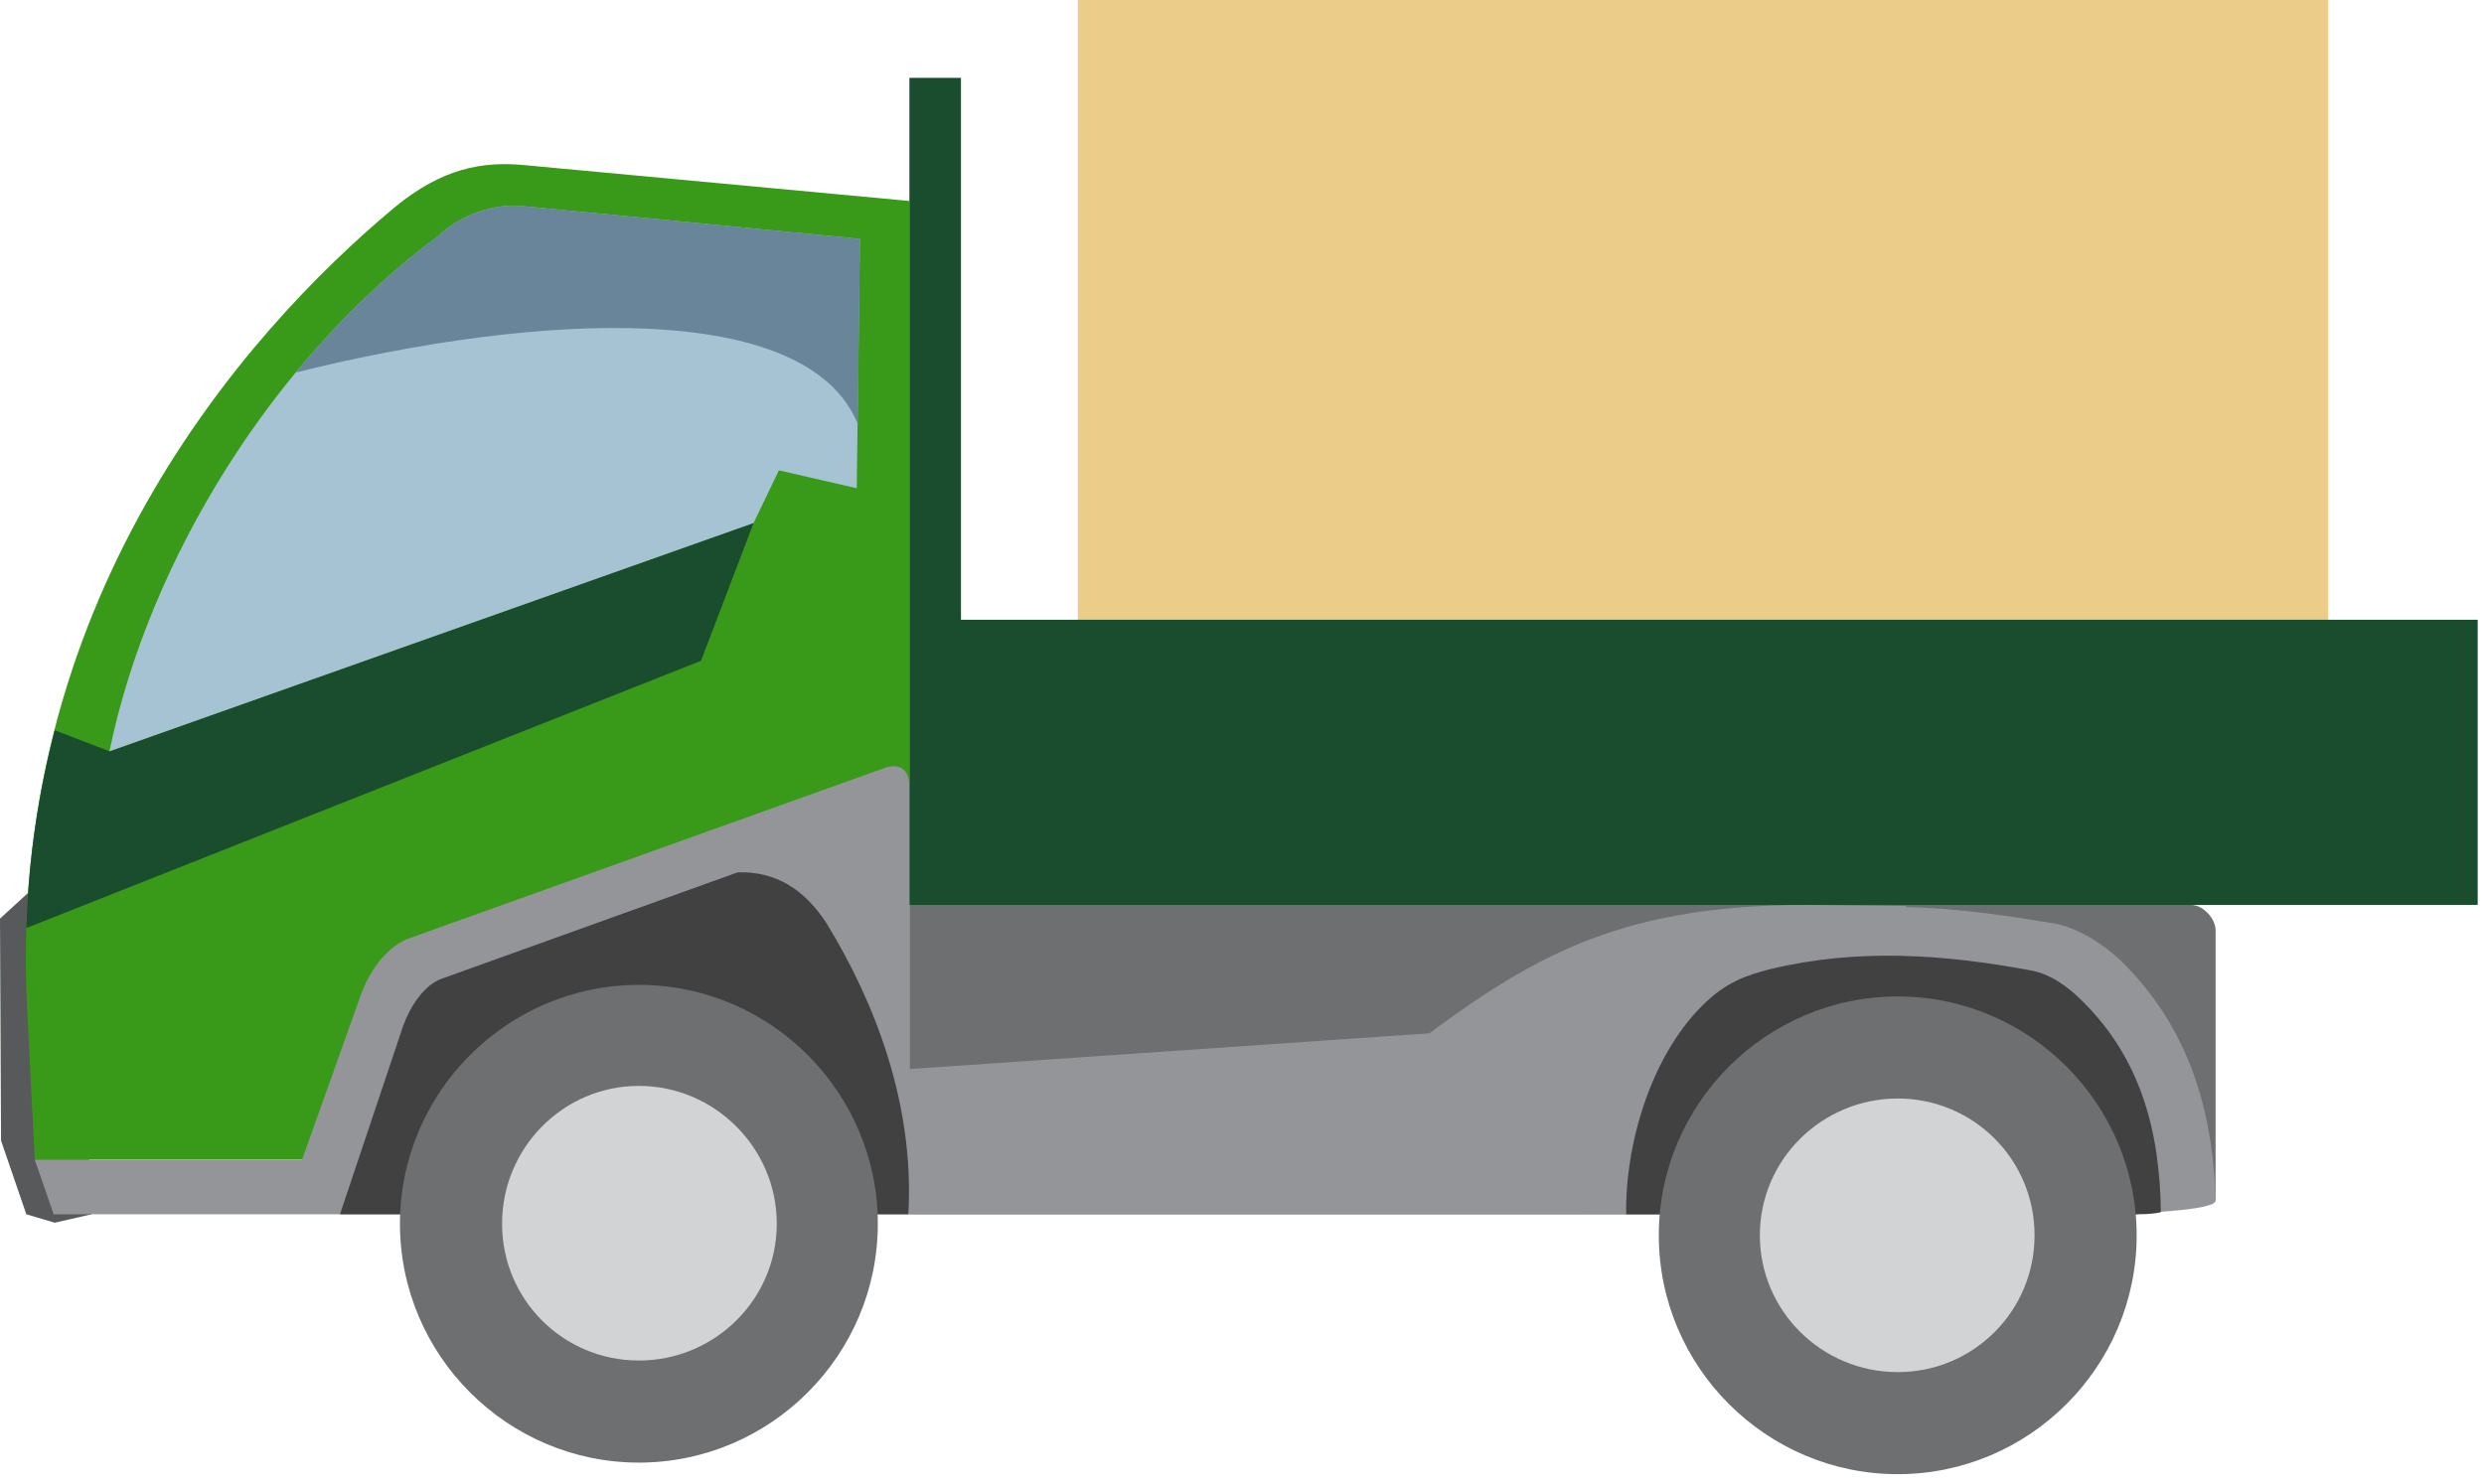
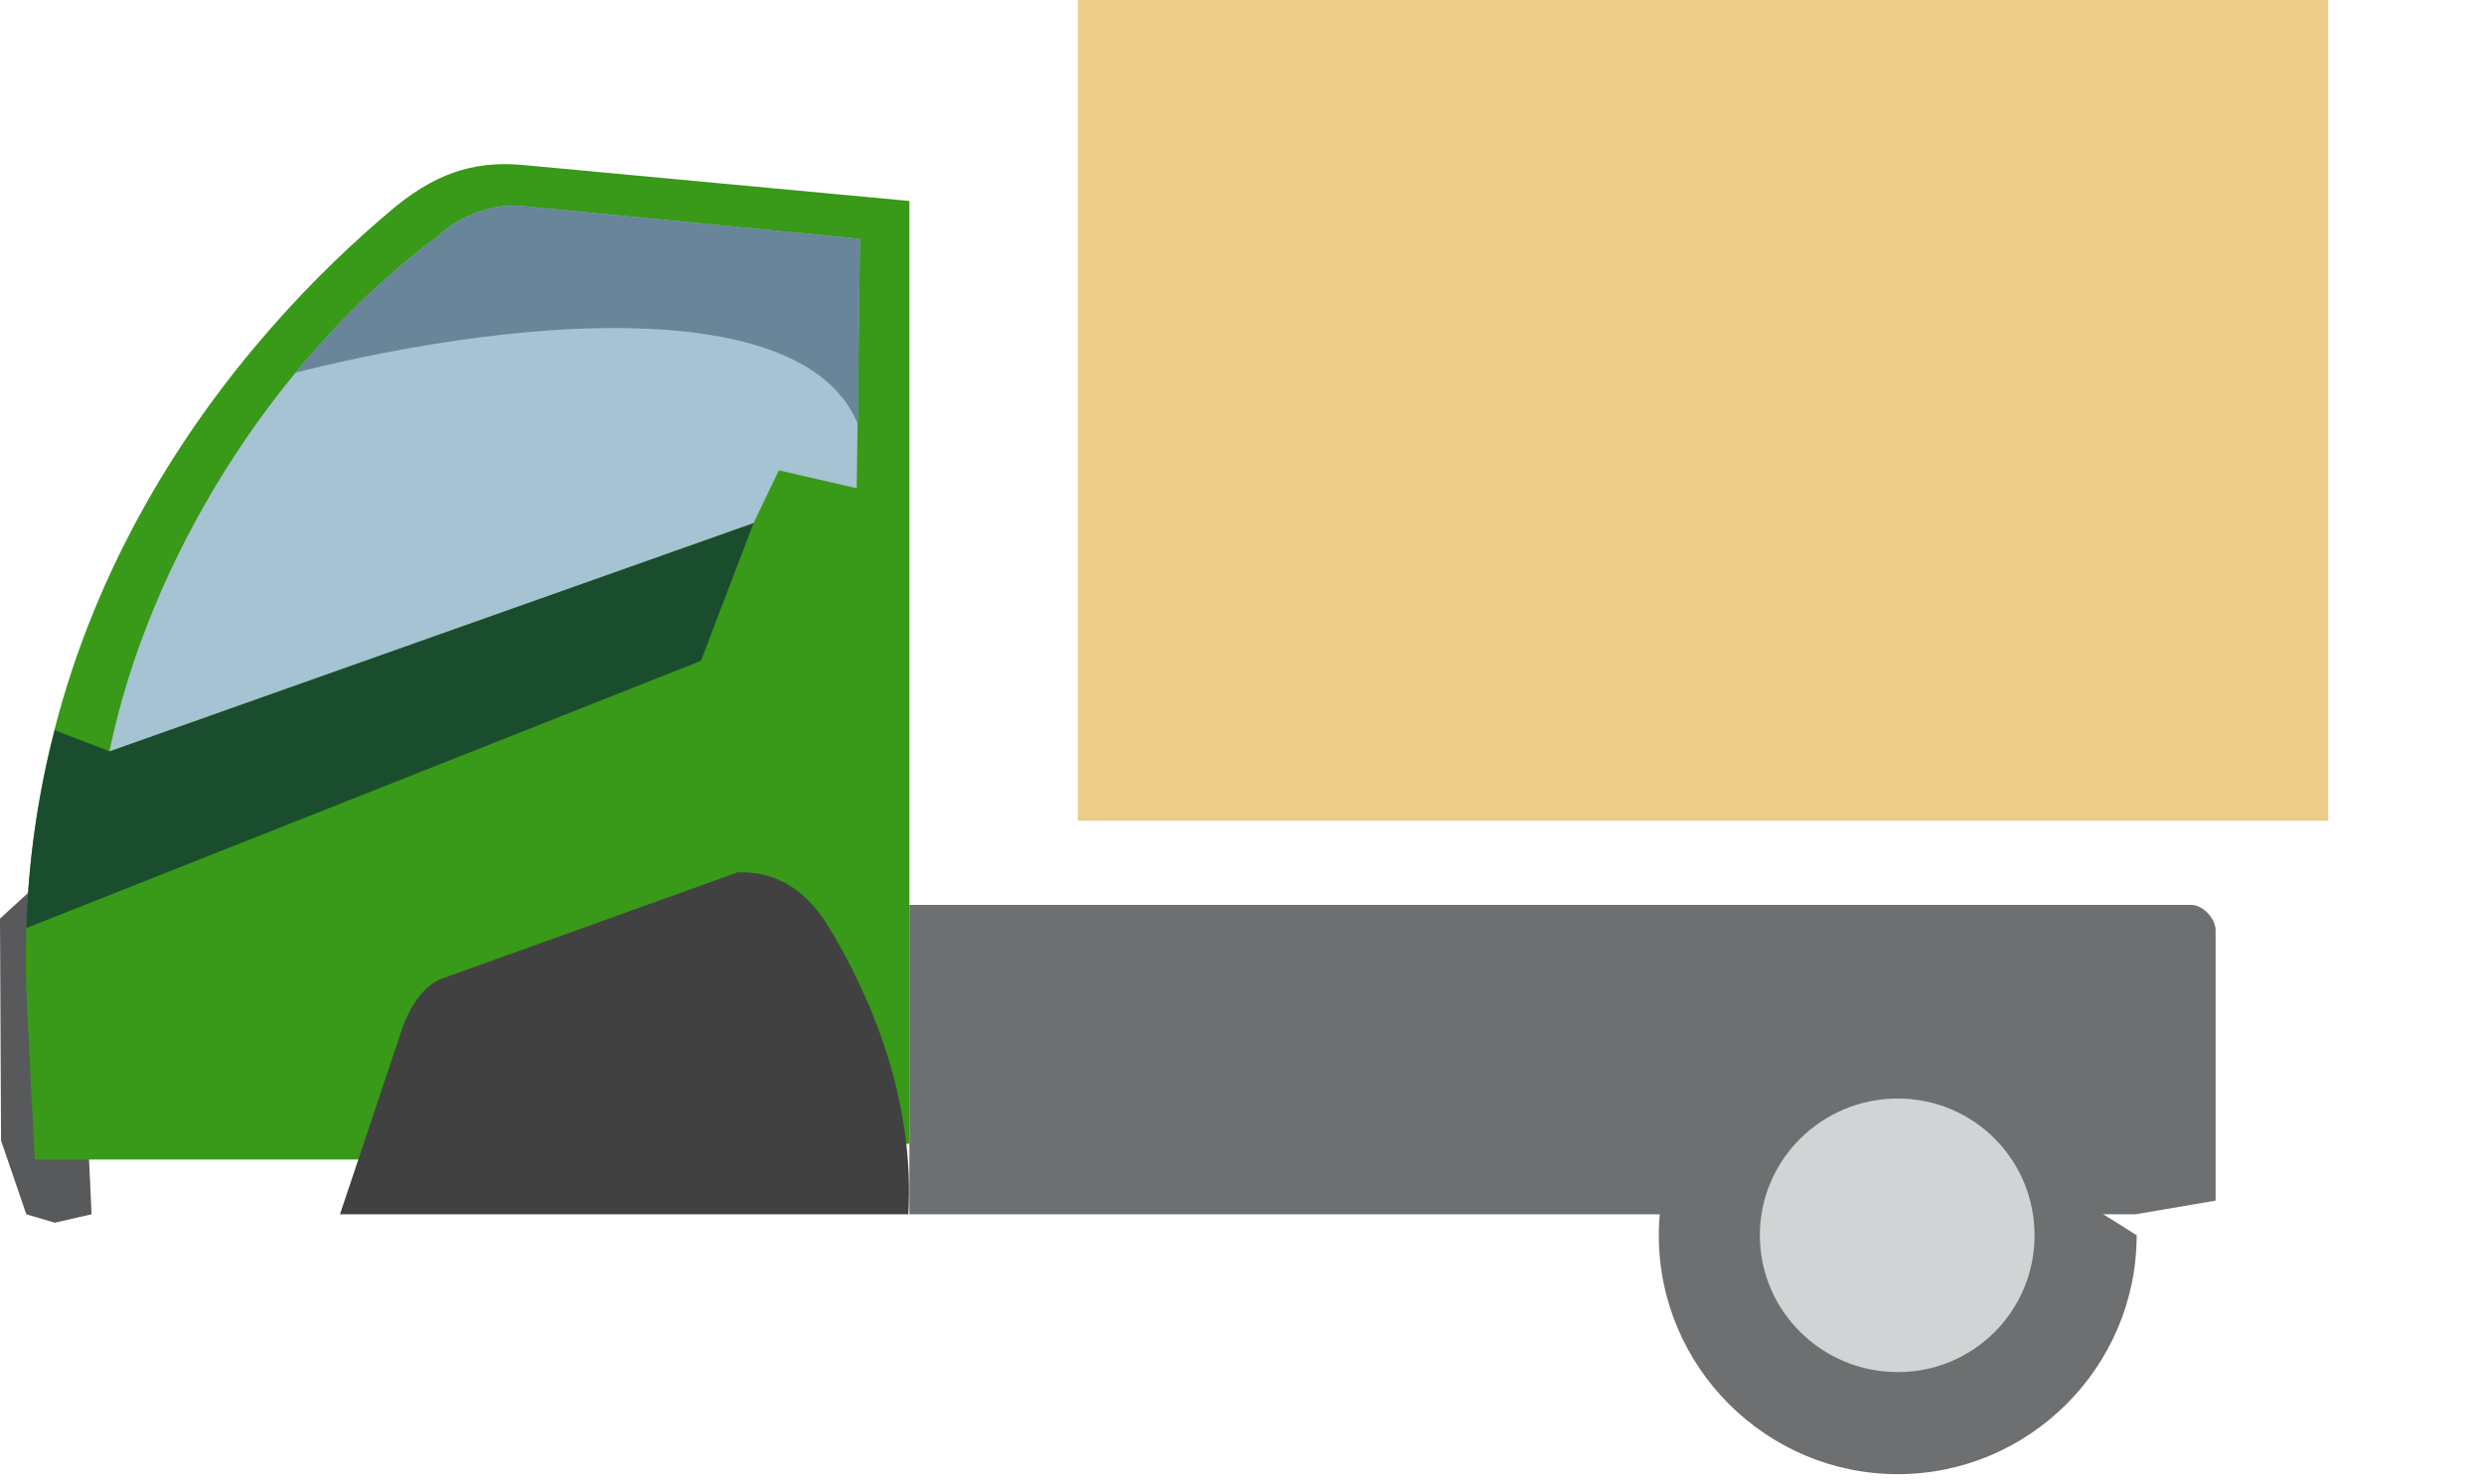
<svg xmlns="http://www.w3.org/2000/svg" width="236" height="141" viewBox="0 0 236 141" fill="none">
  <path d="M86.4 115.4H202.9L210.5 114.1V88.4C210.5 87.3 209.3 86 208.2 86H86.4V115.4Z" fill="#6D6F71" />
  <path d="M0 87.3L7.1 80.8L8.7 115.4L5.2 116.2L2.5 115.4L0.1 108.4L0 87.3Z" fill="#58595B" />
  <path d="M86.4 19.099L49.9 15.699C45.8 15.299 42 15.999 37.5 19.699C23.1 31.699 0.4 57.499 2.6 96.299L3.3 110.199H35.2L86.4 108.699V19.099Z" fill="#399918" />
  <path d="M5.2 69.399C3.7 75.199 2.7 81.499 2.5 88.199L66.6 62.799L71.6 49.699L10.4 71.399L5.2 69.399Z" fill="#1A4D2E" />
  <path d="M10.4 71.4C14.1 53.4 25.9 34 41.8 22.3C43.1 21 46.3 19.2 49.8 19.6L81.7 22.7L81.4 46.3V46.4L74 44.7L71.6 49.7L10.4 71.4Z" fill="#A5C3D2" />
  <path d="M28.1 35.4C32.2 30.4 36.8 26 41.8 22.3C43.1 21 46.3 19.2 49.8 19.6L81.7 22.7L81.5 40.3C76.7 28.5 51.4 29.6 28.1 35.4Z" fill="#688599" />
-   <path d="M171.7 86L181.1 86.1V86.2C185.9 86.3 190.6 87 195.4 87.8C197.6 88.3 199.8 89.7 201.5 91.3C207.8 97.5 210.1 105 210.5 113.5C210.5 113.7 210.5 113.9 210.5 114.1C210.5 114.7 207.5 115.1 202.8 115.3L149.4 115.4H149.1H88.2H34.2H26.9H5.1L3.3 110.2H28.7L34.3 94.5C35.1 92.3 36.7 90 38.8 89.2L84 73C85.3 72.5 86.4 73 86.4 74.7V78.8C86.4 84 86.4 90 86.4 95.5V101.6L135.8 98.2C146.2 90.5 154.6 86 171.7 86Z" fill="#939598" />
-   <path d="M168.2 92.1C176.5 90.1 184.7 90.7 192.8 92.2C194.7 92.5 196.4 93.7 197.8 95.1C203.4 100.6 205.2 107.5 205.3 115.2C204.6 115.4 203.3 115.4 202.9 115.4H154.5C154.4 108.8 156.8 100.5 161.7 95.6C164 93.3 165.9 92.7 168.2 92.1Z" fill="#414142" />
-   <path d="M180.3 140.099C192.8 140.099 203 129.899 203 117.399C203 104.899 192.8 94.699 180.3 94.699C167.8 94.699 157.6 104.899 157.6 117.399C157.6 129.899 167.8 140.099 180.3 140.099Z" fill="#6D6F71" />
+   <path d="M180.3 140.099C192.8 140.099 203 129.899 203 117.399C167.8 94.699 157.6 104.899 157.6 117.399C157.6 129.899 167.8 140.099 180.3 140.099Z" fill="#6D6F71" />
  <path d="M180.3 130.399C187.5 130.399 193.3 124.599 193.3 117.399C193.3 110.199 187.5 104.399 180.3 104.399C173.1 104.399 167.2 110.199 167.2 117.399C167.2 124.599 173.1 130.399 180.3 130.399Z" fill="#D1D3D4" />
  <path d="M102.4 78H221.2V0H102.4V78Z" fill="#EBCC89" />
-   <path d="M86.4 58.899V7.399H91.3V58.899H235.4V85.999H86.4V58.899Z" fill="#1A4D2E" />
  <path d="M32.3 115.4H86.3C86.9 104.9 83.1 95.2 78.5 87.7C76.4 84.5 73.7 82.8 70.1 82.9L42 93C40.3 93.6 39 95.6 38.3 97.5L32.3 115.4Z" fill="#414142" />
-   <path d="M60.7 139C73.2 139 83.4 128.8 83.4 116.3C83.4 103.8 73.2 93.6 60.7 93.6C48.2 93.6 38 103.8 38 116.3C38 128.8 48.2 139 60.7 139Z" fill="#6D6F71" />
-   <path d="M60.7 129.299C67.9 129.299 73.8 123.499 73.8 116.299C73.8 109.099 67.9 103.199 60.7 103.199C53.5 103.199 47.7 109.099 47.7 116.299C47.7 123.499 53.5 129.299 60.7 129.299Z" fill="#D1D3D4" />
</svg>